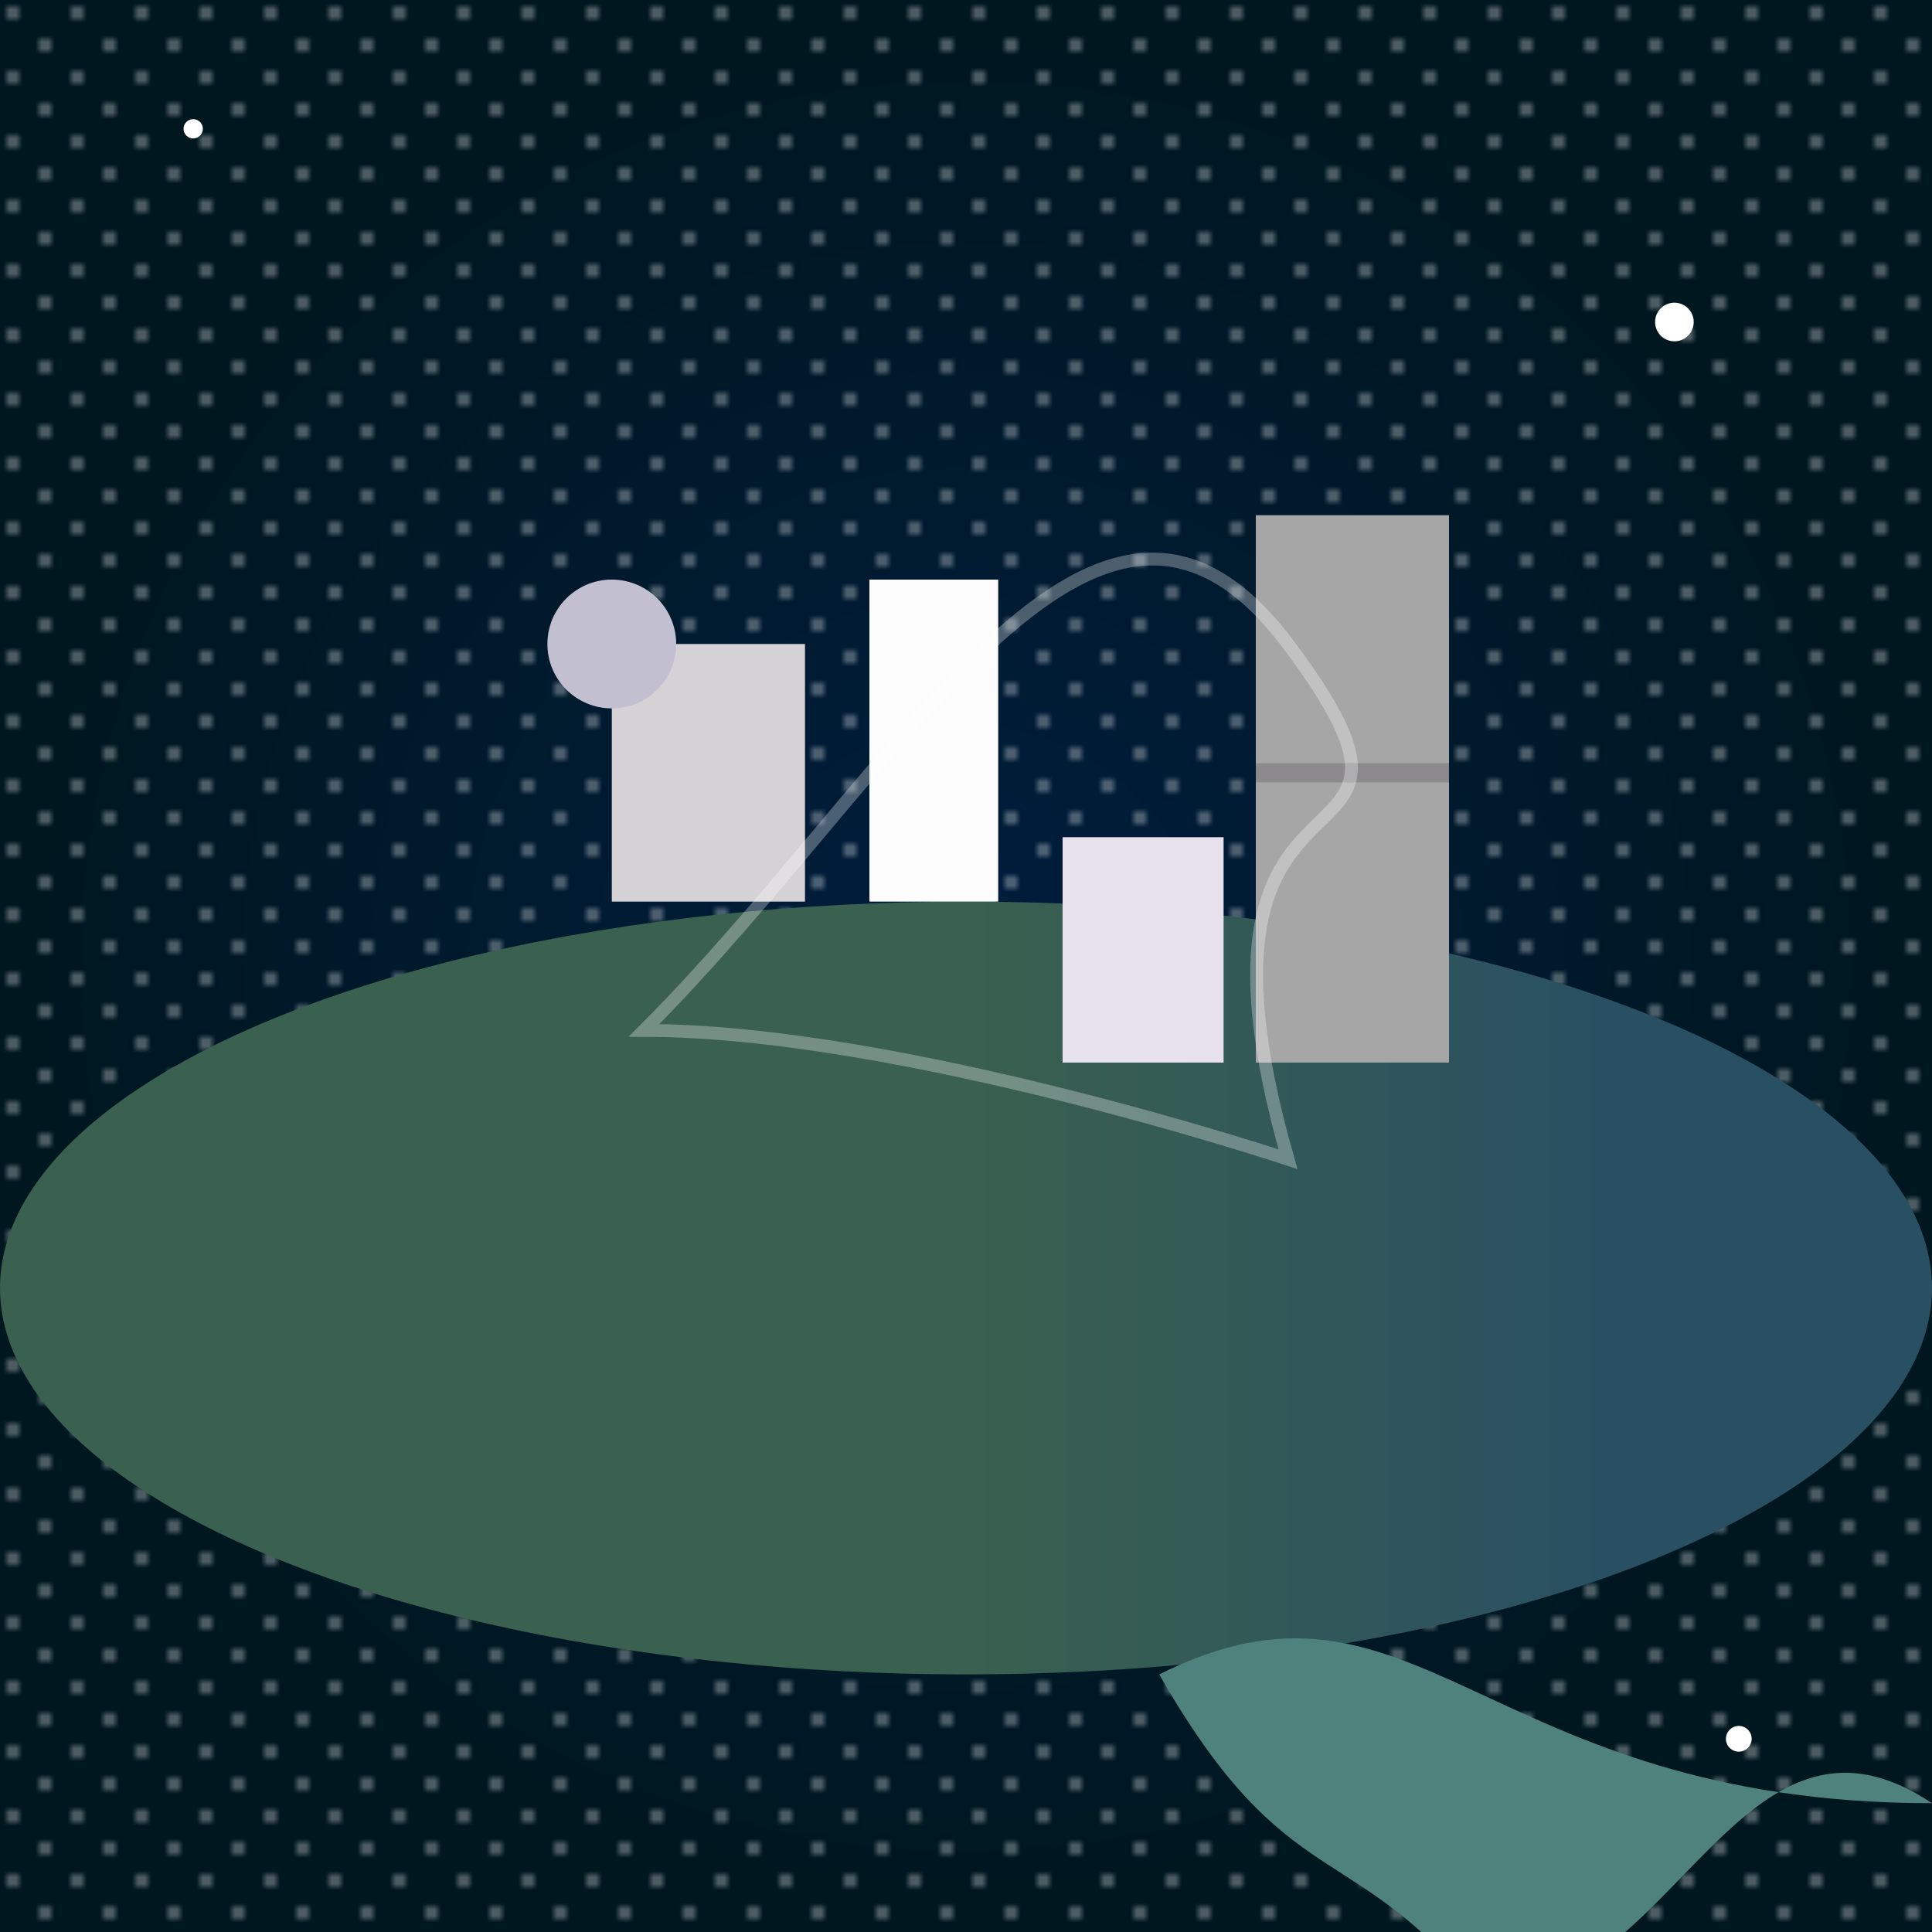
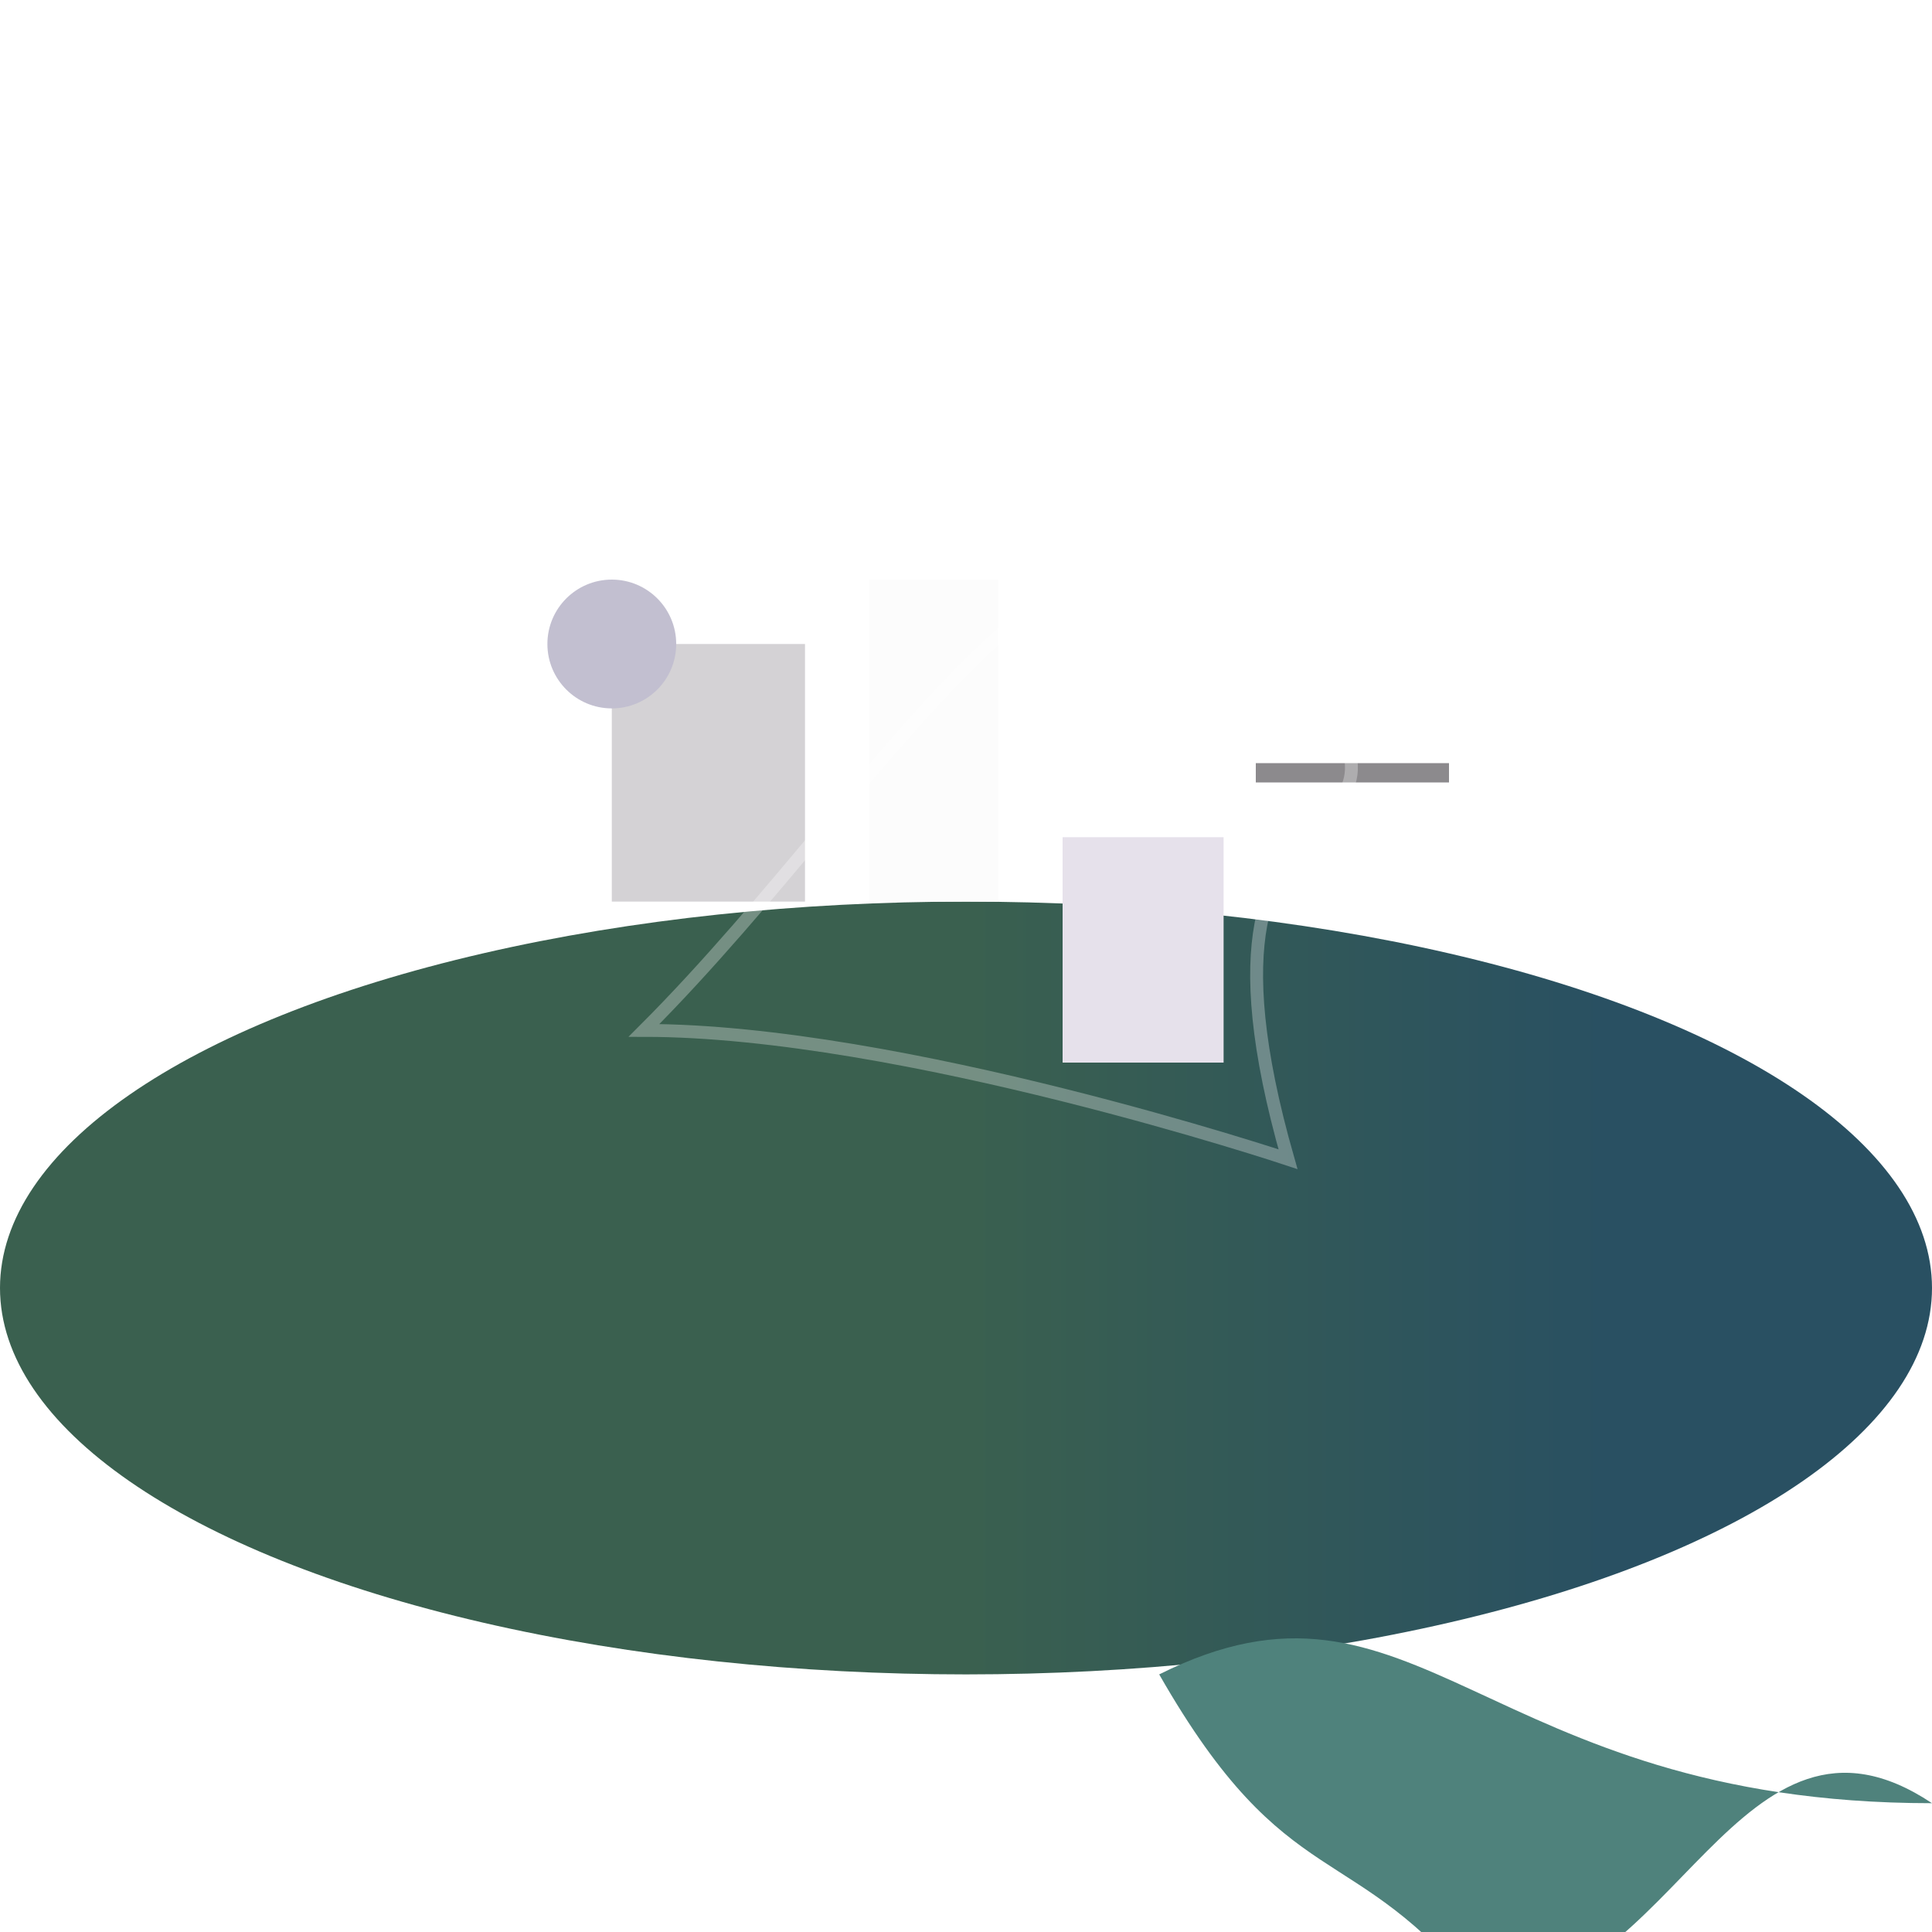
<svg xmlns="http://www.w3.org/2000/svg" viewBox="0 0 300 300">
  <defs>
    <radialGradient id="skyGradient" cx="150" cy="150" r="150" gradientUnits="userSpaceOnUse">
      <stop offset="0%" stop-color="#001d3d" />
      <stop offset="100%" stop-color="#00171f" />
    </radialGradient>
    <linearGradient id="tortoiseShell" x1="100" y1="200" x2="200" y2="200" gradientUnits="userSpaceOnUse">
      <stop offset="0%" stop-color="#3a604f" />
      <stop offset="100%" stop-color="#295062" />
    </linearGradient>
    <pattern id="stars" x="0" y="0" width="10" height="10" patternUnits="userSpaceOnUse">
      <circle cx="2" cy="2" r="1" fill="white" />
      <circle cx="7" cy="7" r="1" fill="white" />
    </pattern>
  </defs>
-   <rect width="300" height="300" fill="url(#skyGradient)" />
-   <rect width="300" height="300" fill="url(#stars)" fill-opacity="0.4" />
  <g transform="translate(50, 100)">
    <ellipse cx="100" cy="100" rx="150" ry="60" fill="url(#tortoiseShell)" />
    <path d="M130,160 C170,140 180,180 250,180 C220,160 210,210 180,210 C160,185 150,195 130,160 Z" fill="#4f827c" />
  </g>
  <g transform="translate(75, 50)">
    <rect x="20" y="50" width="30" height="40" fill="#d4d2d5" />
    <rect x="60" y="40" width="20" height="50" fill="#fcfcfc" />
    <rect x="90" y="80" width="25" height="35" fill="#e6e1eb" />
-     <rect x="120" y="30" width="30" height="85" fill="#a6a6a6" />
    <line x1="120" y1="70" x2="150" y2="70" stroke="#8c8a8d" stroke-width="3" />
    <circle cx="20" cy="50" r="10" fill="#c2bfd0" />
  </g>
  <path d="M100,160 C140,120 170,60 200,100 C230,140 180,110 200,180 C200,180 140,160 100,160 Z" fill="none" stroke="white" stroke-width="2" opacity="0.3" />
  <circle cx="260" cy="50" r="3" fill="white" />
  <circle cx="30" cy="20" r="1.5" fill="white" />
-   <circle cx="270" cy="270" r="2" fill="white" />
</svg>